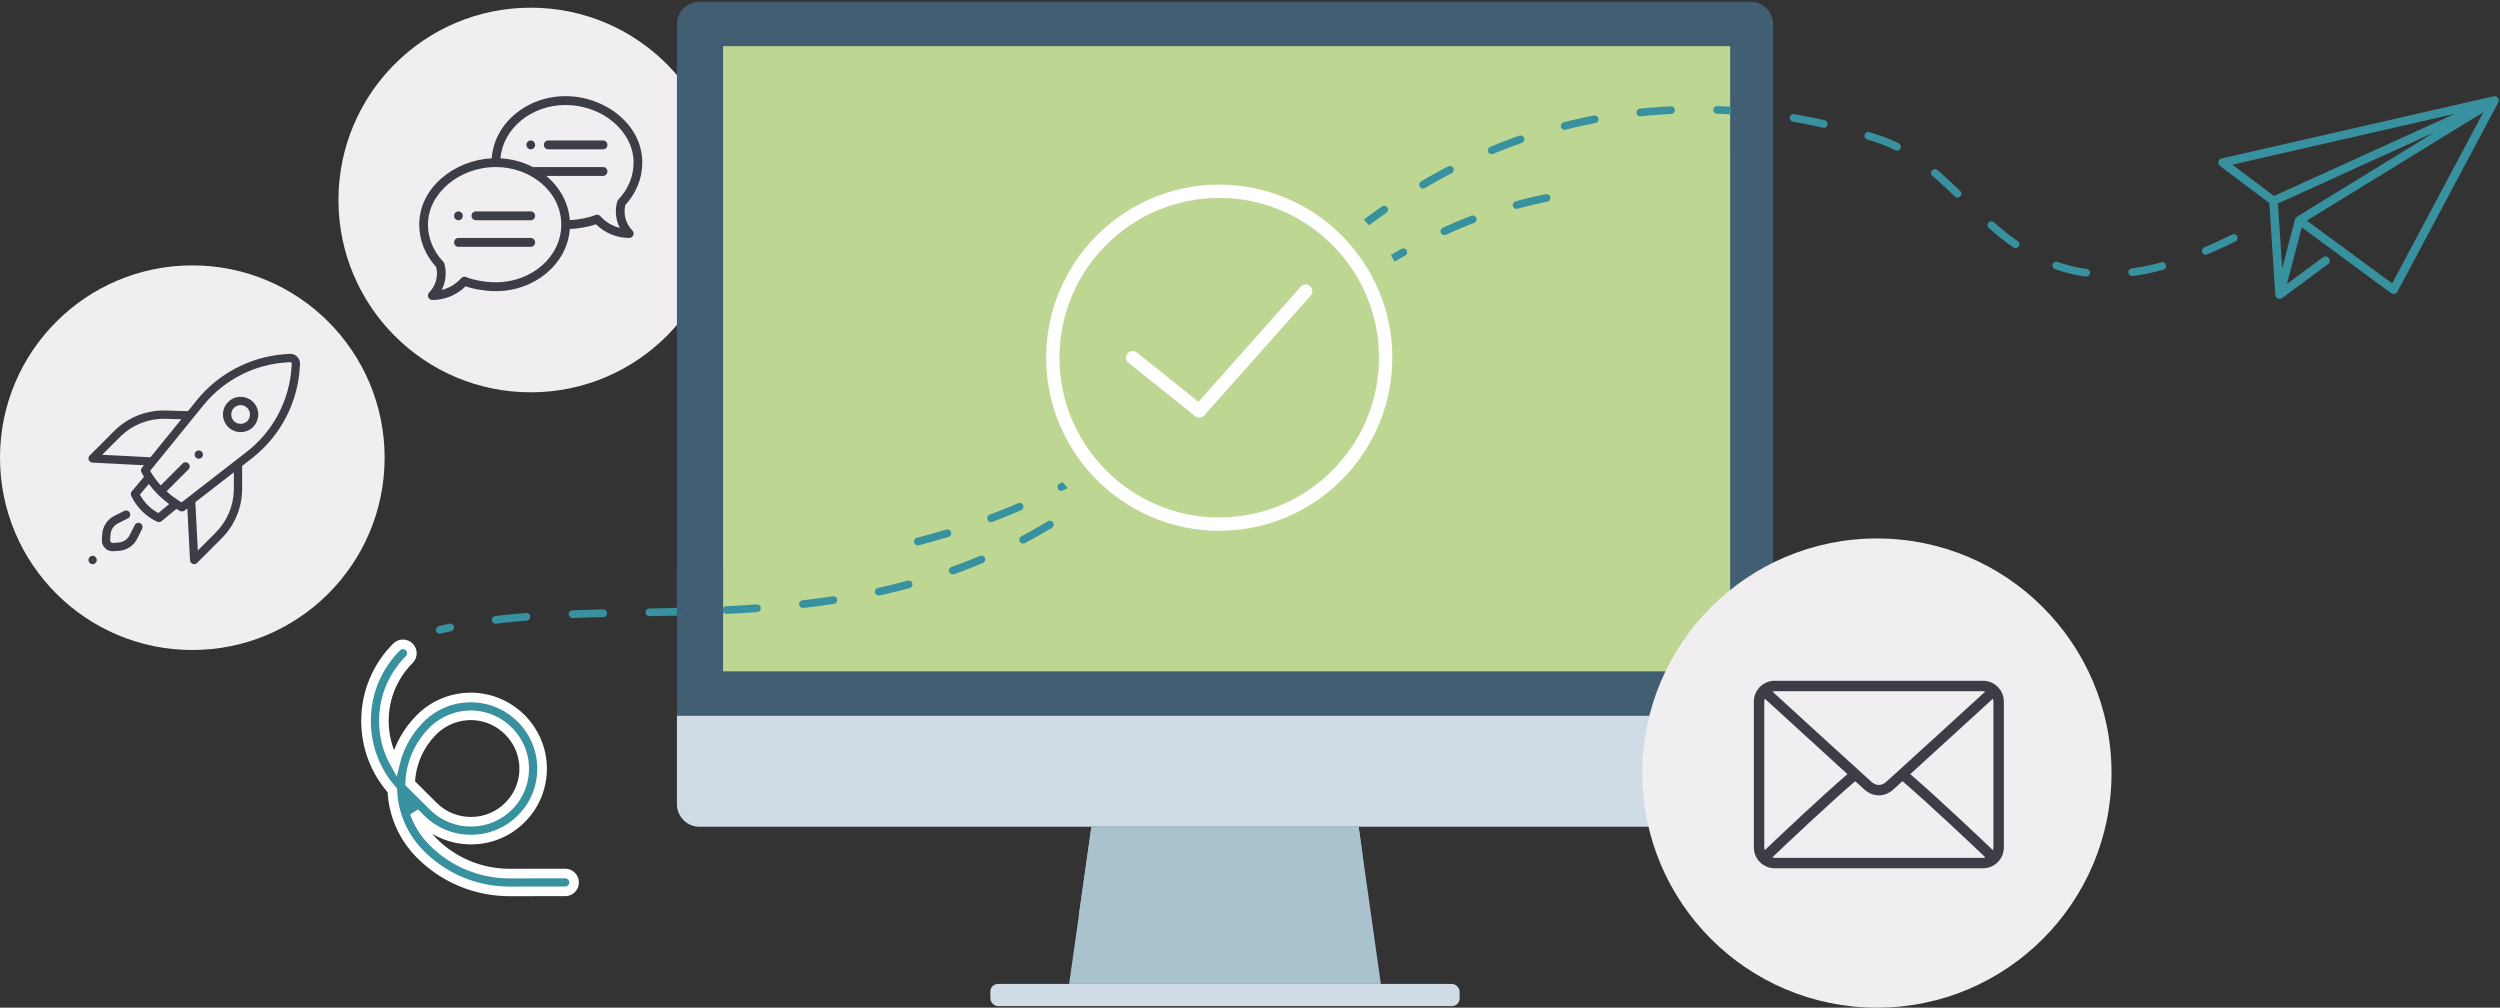
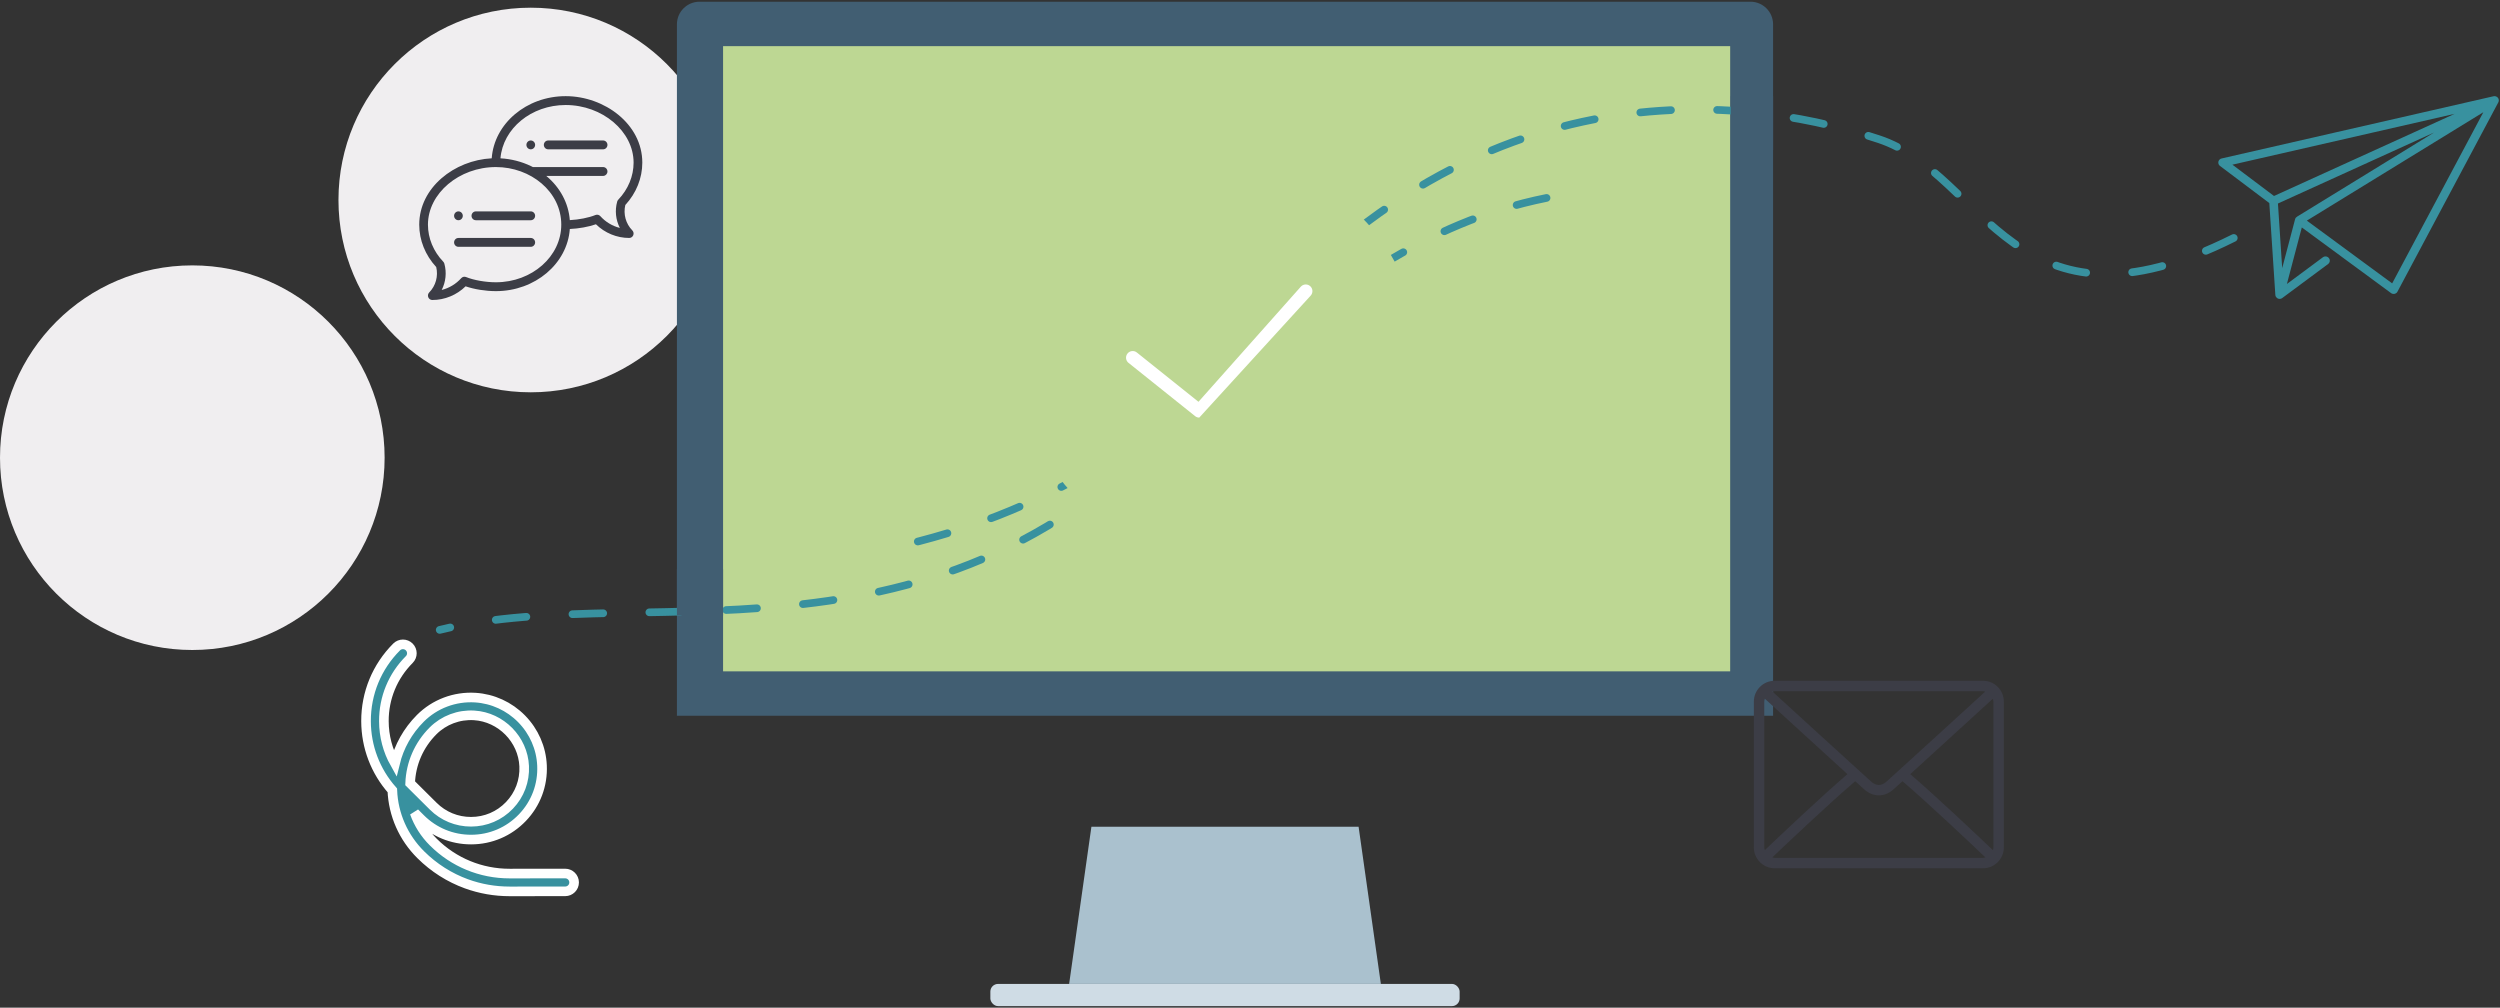
<svg xmlns="http://www.w3.org/2000/svg" width="650px" height="262px" viewBox="0 0 650 262" version="1.1">
  <rect x="0" y="0" width="650" height="262" fill="#333333" stroke="none" />
  <title>intro_contact</title>
  <g id="intro_contact" stroke="none" stroke-width="1" fill="none" fill-rule="evenodd">
    <g id="illu" transform="translate(88, -48.175)">
      <g id="Group-2" transform="translate(0, 50.175)">
        <circle id="Oval-Copy-6" fill="#F0EEF0" cx="50" cy="50" r="50" />
        <g id="003-speech-bubble" transform="translate(21, 23)" fill="#3C3D46" fill-rule="nonzero">
          <path d="M38.062,0 C48.163,0 58,7.272 58,17.283 C58,21.309 56.434,25.21 53.582,28.301 C53.018,30.667 53.703,33.174 55.402,34.903 C55.726,35.232 55.823,35.728 55.648,36.158 C55.473,36.589 55.06,36.87 54.602,36.87 C51.371,36.87 48.257,35.581 45.944,33.31 C43.992,33.987 41.525,34.432 39.153,34.54 C38.504,43.546 30.135,50.696 19.938,50.696 C17.25,50.696 14.31,50.222 12.056,49.441 C9.743,51.711 6.629,53 3.398,53 C2.94,53 2.527,52.719 2.352,52.289 C2.177,51.858 2.274,51.363 2.598,51.033 C4.297,49.304 4.982,46.797 4.418,44.432 C1.566,41.341 0,37.439 0,33.413 C0,23.778 9.134,16.655 18.846,16.16 C19.494,7.152 27.864,0 38.062,0 Z M19.938,18.435 C10.358,18.435 2.266,25.294 2.266,33.413 C2.266,36.934 3.681,40.356 6.251,43.048 C6.382,43.184 6.477,43.352 6.528,43.535 C7.178,45.859 6.905,48.312 5.838,50.393 C7.775,49.905 9.554,48.845 10.921,47.324 C11.24,46.971 11.739,46.854 12.176,47.032 C14.217,47.858 17.264,48.391 19.938,48.391 C29.307,48.391 36.93,41.672 36.93,33.413 C36.93,24.832 28.983,18.435 19.938,18.435 Z M29,36.87 C29.626,36.87 30.133,37.385 30.133,38.022 C30.133,38.658 29.626,39.174 29,39.174 L29,39.174 L10.195,39.174 C9.57,39.174 9.062,38.658 9.062,38.022 C9.062,37.385 9.57,36.87 10.195,36.87 L10.195,36.87 Z M38.062,2.304 C29.12,2.304 21.769,8.426 21.118,16.164 C23.915,16.318 26.637,17.014 29.091,18.206 L29.548,18.435 L47.805,18.435 C48.43,18.435 48.938,18.951 48.938,19.587 C48.938,20.181 48.496,20.67 47.928,20.732 L47.805,20.739 L33.029,20.739 C36.682,23.78 38.819,27.875 39.15,32.232 C41.532,32.112 44.055,31.617 45.824,30.901 C46.261,30.724 46.76,30.841 47.079,31.194 C48.446,32.715 50.225,33.775 52.162,34.262 C51.095,32.182 50.822,29.729 51.472,27.405 C51.523,27.222 51.618,27.054 51.749,26.918 C54.319,24.225 55.734,20.803 55.734,17.283 C55.734,9.163 47.642,2.304 38.062,2.304 Z M10.195,29.957 C10.821,29.957 11.328,30.473 11.328,31.109 C11.328,31.745 10.821,32.261 10.195,32.261 C9.57,32.261 9.062,31.745 9.062,31.109 C9.062,30.473 9.57,29.957 10.195,29.957 Z M29,29.957 C29.626,29.957 30.133,30.472 30.133,31.109 C30.133,31.745 29.626,32.261 29,32.261 L29,32.261 L14.727,32.261 C14.101,32.261 13.594,31.745 13.594,31.109 C13.594,30.472 14.101,29.957 14.727,29.957 L14.727,29.957 Z M29,11.522 C29.625,11.522 30.133,12.038 30.133,12.674 C30.133,13.31 29.625,13.826 29,13.826 C28.375,13.826 27.867,13.31 27.867,12.674 C27.867,12.038 28.375,11.522 29,11.522 Z M47.805,11.522 C48.43,11.522 48.938,12.038 48.938,12.674 C48.938,13.31 48.43,13.826 47.805,13.826 L47.805,13.826 L33.531,13.826 C32.906,13.826 32.398,13.31 32.398,12.674 C32.398,12.038 32.906,11.522 33.531,11.522 L33.531,11.522 Z" id="Combined-Shape" />
        </g>
      </g>
      <g id="monitor" transform="translate(26.328, 48.619)">
        <path d="M61.672,185.646 L61.672,5.774 C61.73,2.607 64.286,0.058 67.461,0 L340.883,0 C344.058,0.058 346.614,2.607 346.672,5.774 L346.672,185.646 L61.672,185.646 Z" id="Path" fill="#415E72" fill-rule="nonzero" />
        <g id="Group" transform="translate(61.672, 185.535)" fill="#CFDCE5" fill-rule="nonzero">
-           <path d="M285,0.111 L285,23.206 C284.942,26.372 282.386,28.922 279.211,28.979 L5.789,28.979 C2.614,28.922 0.058,26.372 0,23.206 L0,0.111 L285,0.111 Z" id="Path" />
          <rect id="Rectangle" x="81.492" y="69.839" width="122.016" height="5.774" rx="2" />
        </g>
        <polygon id="Path" fill="#AAC1CE" fill-rule="nonzero" points="244.695 255.375 163.648 255.375 169.438 214.515 238.906 214.515" />
        <rect id="Rectangle" fill="#BDD793" fill-rule="nonzero" x="73.672" y="11.556" width="261.844" height="162.552" />
-         <polygon id="Path" fill="#AAC1CE" fill-rule="nonzero" points="238.906 214.515 169.438 214.515 166.205 237.321 239.948 221.856" />
        <path d="M0,129.941 C57.197,101.31 64.635,146.517 92.281,155.624 C119.927,164.731 197.189,181.553 263.376,96.038 C329.563,10.523 410.585,41.798 466.453,28.038" id="Path-4-Copy-4" stroke="#38919F" stroke-width="2" stroke-linecap="round" stroke-dasharray="8,12" transform="translate(233.226, 95.683) scale(-1, -1) translate(-233.226, -95.683) " />
        <path d="M116.461,140.198 C164.175,94.689 228.107,108.853 288.709,52.812" id="Path-4-Copy-4" stroke="#38919F" stroke-width="2" stroke-linecap="round" stroke-dasharray="8,12" transform="translate(202.585, 96.505) scale(-1, 1) rotate(55) translate(-202.585, -96.505) " />
        <circle id="Oval" fill="#BDD793" cx="202.672" cy="92.556" r="52" />
        <g id="tick" transform="translate(157.672, 47.556)" fill="#FFFFFF" fill-rule="nonzero">
-           <path d="M45,0 C20.188,0 0,20.186 0,45 C0,69.814 20.188,90 45,90 C69.812,90 90,69.814 90,45 C90,20.186 69.812,0 45,0 Z M45,86.538 C22.097,86.538 3.462,67.903 3.462,45 C3.462,22.097 22.097,3.462 45,3.462 C67.903,3.462 86.538,22.097 86.538,45 C86.538,67.903 67.903,86.538 45,86.538 Z" id="Shape" />
-           <path d="M66.205,26.543 L39.605,56.468 L23.58,43.648 C22.836,43.051 21.744,43.174 21.148,43.918 C20.551,44.666 20.672,45.755 21.418,46.352 L38.726,60.198 C39.044,60.452 39.427,60.577 39.808,60.577 C40.285,60.577 40.761,60.38 41.102,59.995 L68.795,28.842 C69.43,28.128 69.366,27.033 68.651,26.399 C67.934,25.762 66.842,25.827 66.205,26.543 Z" id="Path" />
+           <path d="M66.205,26.543 L39.605,56.468 L23.58,43.648 C22.836,43.051 21.744,43.174 21.148,43.918 C20.551,44.666 20.672,45.755 21.418,46.352 L38.726,60.198 C39.044,60.452 39.427,60.577 39.808,60.577 L68.795,28.842 C69.43,28.128 69.366,27.033 68.651,26.399 C67.934,25.762 66.842,25.827 66.205,26.543 Z" id="Path" />
        </g>
      </g>
      <g id="Group-7" transform="translate(281.652, 173.776) rotate(8) translate(-281.652, -173.776) translate(18.175, 35.322)" fill="#38919F" fill-rule="nonzero">
        <path d="M57.065,269.976 L42.788,271.997 C35.371,273.047 27.984,271.154 21.989,266.665 C19.506,264.807 17.518,262.465 16.119,259.801 L17.877,261.118 C21.835,264.081 26.713,265.331 31.61,264.638 C36.65,263.925 41.062,261.261 44.031,257.138 C47,253.018 48.122,247.992 47.19,242.988 C46.359,238.52 43.893,234.52 40.248,231.725 C36.6,228.93 32.091,227.585 27.55,227.938 C22.231,228.352 17.352,231.02 14.163,235.259 C11.368,238.975 9.697,243.29 9.254,247.8 C6.944,244.768 5.432,241.184 4.875,237.312 C4.015,231.322 5.545,225.36 9.184,220.523 C9.953,219.502 9.744,218.051 8.719,217.283 C7.693,216.516 6.239,216.722 5.47,217.744 C1.088,223.569 -0.754,230.749 0.282,237.962 C1.232,244.582 4.502,250.502 9.552,254.814 C10.693,261.046 14.094,266.539 19.205,270.365 C23.068,273.256 27.426,275.224 32.012,276.198 C35.721,276.987 39.58,277.126 43.445,276.579 L57.722,274.558 C58.991,274.378 59.871,273.207 59.69,271.942 C59.509,270.677 58.333,269.797 57.065,269.976 Z M13.884,252.346 C13.362,247.227 14.765,242.177 17.878,238.04 C20.267,234.862 23.926,232.863 27.917,232.552 C34.889,232.01 41.35,236.962 42.627,243.827 C43.326,247.581 42.485,251.348 40.261,254.436 C38.035,257.526 34.729,259.521 30.952,260.056 C27.282,260.576 23.627,259.639 20.661,257.418 L13.884,252.346 Z" id="Shape" stroke="#FFFFFF" stroke-width="2.5" />
        <g id="003-send-2" transform="translate(456.955, 0)">
          <path d="M69.663,0.312 C69.349,0.012 68.886,-0.081 68.479,0.075 L0.713,25.934 C0.31,26.088 0.034,26.456 0.003,26.879 C-0.028,27.302 0.192,27.705 0.569,27.913 L14.612,35.688 L19.486,59.097 C19.517,59.263 19.585,59.417 19.684,59.549 C19.693,59.563 19.701,59.573 19.71,59.583 C19.881,59.794 20.125,59.941 20.409,59.986 C20.445,59.992 20.481,59.996 20.517,59.998 C20.541,59.999 20.564,60 20.587,60 C20.8,60 21.002,59.94 21.174,59.835 C21.233,59.8 21.288,59.759 21.339,59.712 C21.355,59.698 21.369,59.685 21.383,59.671 L31.954,49.257 C32.39,48.828 32.389,48.133 31.952,47.705 C31.515,47.277 30.808,47.278 30.373,47.707 L22.068,55.887 L23.863,40.789 L49.223,54.466 C49.479,54.603 49.763,54.632 50.023,54.571 C50.051,54.564 50.077,54.557 50.103,54.549 C50.36,54.467 50.585,54.296 50.728,54.052 C50.736,54.039 50.742,54.028 50.748,54.016 C50.777,53.962 50.801,53.909 50.819,53.855 L69.934,1.468 C70.082,1.063 69.976,0.611 69.663,0.312 Z M3.723,27.14 L59.112,6.004 L15.564,33.696 L3.723,27.14 Z M22.247,38.186 C22.142,38.268 22.051,38.37 21.98,38.49 C21.971,38.506 21.962,38.522 21.954,38.538 C21.886,38.667 21.847,38.803 21.834,38.939 L20.284,51.977 L16.852,35.492 L54.464,11.574 L22.247,38.186 Z M49.151,51.923 L24.913,38.851 L66.435,4.553 L49.151,51.923 Z" id="Shape" />
        </g>
      </g>
      <rect id="Rectangle" fill="#415E72" x="88" y="196.175" width="12" height="12" />
      <rect id="Rectangle" fill="#415E72" x="362" y="73.175" width="11" height="14" />
    </g>
    <g id="003-web-development" transform="translate(0, 69)">
      <circle id="Oval-Copy-11" fill="#F0EEF0" cx="50" cy="50" r="50" />
-       <path d="M24.081,75.518 C24.678,75.518 25.161,76.002 25.161,76.599 C25.161,77.196 24.678,77.679 24.081,77.679 C23.484,77.679 23,77.196 23,76.599 C23,76.002 23.484,75.518 24.081,75.518 Z M77.256,23.718 C77.716,24.172 77.981,24.785 77.999,25.426 L77.997,25.619 L77.971,26.144 C77.516,35.448 73.105,44.071 65.847,49.883 L65.455,50.192 L62.956,52.131 L62.956,58.039 C62.956,62.796 61.16,67.277 57.888,70.707 L57.577,71.026 L51.241,77.362 C51.035,77.568 50.759,77.678 50.478,77.678 C50.348,77.678 50.217,77.654 50.091,77.606 C49.733,77.468 49.479,77.152 49.415,76.78 L49.401,76.654 L48.709,63.187 L47.974,63.757 C47.781,63.907 47.548,63.984 47.313,63.984 C47.137,63.984 46.959,63.94 46.798,63.853 C46.478,63.679 46.164,63.497 45.853,63.31 C45.332,63.739 44.775,64.204 44.231,64.658 C43.467,65.296 42.677,65.955 41.992,66.511 C41.796,66.67 41.555,66.752 41.312,66.752 C41.155,66.752 40.998,66.718 40.851,66.648 C39.347,65.936 38.001,64.987 36.85,63.826 C35.725,62.693 34.803,61.374 34.109,59.906 C33.948,59.567 33.977,59.172 34.176,58.862 L34.259,58.75 L37.439,54.974 C37.21,54.6 36.989,54.22 36.779,53.834 C36.591,53.488 36.608,53.071 36.814,52.744 L36.889,52.638 L37.436,51.965 L24.025,51.276 C23.6,51.254 23.227,50.984 23.074,50.586 C22.938,50.233 22.998,49.837 23.225,49.542 L23.318,49.436 L29.653,43.101 C33.017,39.737 37.456,37.839 42.195,37.727 L42.64,37.721 L42.672,37.722 L48.858,37.904 L51.221,34.994 C56.806,28.118 65.031,23.803 73.85,23.104 L74.34,23.069 L75.344,23.005 C76.053,22.959 76.75,23.22 77.256,23.718 Z M32.311,63.84 C32.845,63.574 33.492,63.791 33.757,64.324 C34.023,64.858 33.806,65.505 33.273,65.771 L33.273,65.771 L30.693,67.055 C29.572,67.614 28.822,68.737 28.736,69.987 L28.736,69.987 L28.634,71.481 C28.616,71.734 28.743,71.9 28.819,71.977 C28.896,72.054 29.062,72.179 29.315,72.162 L29.315,72.162 L30.809,72.06 C32.059,71.975 33.182,71.225 33.741,70.103 L33.741,70.103 L35.026,67.523 C35.291,66.99 35.938,66.773 36.472,67.039 C37.005,67.304 37.222,67.952 36.956,68.485 L36.956,68.485 L35.672,71.064 C34.774,72.868 32.967,74.075 30.956,74.212 L30.956,74.212 L29.462,74.314 C29.398,74.319 29.334,74.321 29.271,74.321 C28.532,74.321 27.82,74.028 27.294,73.502 C26.723,72.93 26.426,72.14 26.482,71.334 L26.482,71.334 L26.584,69.84 C26.722,67.829 27.928,66.023 29.732,65.124 L29.732,65.124 Z M60.799,53.805 L50.786,61.575 L51.431,74.121 L56.052,69.501 C59.015,66.538 60.689,62.63 60.794,58.457 L60.799,58.039 L60.799,53.805 Z M38.697,56.829 L36.368,59.594 C36.913,60.597 37.588,61.507 38.381,62.307 C39.2,63.133 40.137,63.833 41.173,64.394 C41.709,63.953 42.286,63.472 42.849,63.002 C43.224,62.689 43.605,62.371 43.977,62.063 C42.923,61.292 41.931,60.439 41.007,59.51 L41.006,59.509 L41.006,59.509 L41.006,59.509 C40.171,58.669 39.401,57.774 38.697,56.829 Z M75.482,25.158 L74.478,25.222 C66.234,25.748 58.509,29.661 53.205,35.979 L52.896,36.353 L39.027,53.428 C39.718,54.609 40.515,55.723 41.405,56.759 L41.792,57.199 L47.489,51.502 C47.91,51.081 48.593,51.081 49.014,51.502 C49.405,51.893 49.433,52.51 49.098,52.933 L49.014,53.027 L43.312,58.73 C44.359,59.689 45.491,60.55 46.697,61.299 L47.219,61.614 L64.133,48.488 C70.999,43.16 75.229,35.176 75.79,26.52 L75.817,26.039 L75.843,25.514 C75.849,25.382 75.783,25.295 75.742,25.255 C75.701,25.215 75.613,25.15 75.482,25.158 Z M51.682,48.113 C52.278,48.113 52.761,48.596 52.761,49.191 C52.761,49.787 52.278,50.27 51.682,50.27 C51.087,50.27 50.604,49.787 50.604,49.191 C50.604,48.596 51.087,48.113 51.682,48.113 Z M42.625,39.878 C38.441,39.882 34.499,41.461 31.478,44.334 L31.179,44.626 L26.558,49.246 L39.12,49.892 L47.146,40.011 L42.625,39.878 Z M62.56,34.174 C63.786,34.174 64.939,34.652 65.806,35.519 C67.595,37.309 67.595,40.221 65.806,42.011 C64.911,42.906 63.735,43.353 62.56,43.353 C61.384,43.353 60.209,42.906 59.314,42.011 C57.524,40.221 57.524,37.309 59.314,35.519 C60.181,34.652 61.334,34.174 62.56,34.174 Z M62.56,36.331 C61.91,36.331 61.299,36.584 60.839,37.044 C59.89,37.993 59.89,39.537 60.839,40.486 C61.788,41.434 63.332,41.434 64.281,40.486 C65.229,39.537 65.229,37.993 64.28,37.044 C63.821,36.584 63.21,36.331 62.56,36.331 Z" id="Combined-Shape" fill="#3C3D46" fill-rule="nonzero" />
    </g>
    <g id="Group-3" transform="translate(427, 140)">
-       <circle id="Oval-Copy-15" fill="#F0EEF0" cx="61" cy="61" r="61" />
      <path d="M88.583,37 L34.417,37 C31.429,37 29,39.429 29,42.417 L29,80.333 C29,83.321 31.429,85.75 34.417,85.75 L88.583,85.75 C91.571,85.75 94,83.321 94,80.333 L94,42.417 C94,39.429 91.571,37 88.583,37 Z M34.417,39.708 L88.583,39.708 C88.783,39.708 88.959,39.781 89.146,39.822 C84.457,44.114 68.907,58.339 63.465,63.242 C63.039,63.626 62.353,64.083 61.5,64.083 C60.647,64.083 59.961,63.626 59.534,63.241 C54.093,58.339 38.542,44.113 33.853,39.822 C34.041,39.781 34.217,39.708 34.417,39.708 Z M31.708,80.333 L31.708,42.417 C31.708,42.151 31.788,41.911 31.86,41.668 C35.449,44.953 46.299,54.879 53.334,61.276 C46.322,67.3 35.469,77.589 31.851,81.039 C31.788,80.809 31.708,80.584 31.708,80.333 Z M88.583,83.042 L34.417,83.042 C34.2,83.042 34.008,82.966 33.806,82.918 C37.544,79.354 48.466,69.006 55.355,63.112 C56.253,63.927 57.074,64.67 57.72,65.252 C58.837,66.26 60.143,66.792 61.5,66.792 C62.857,66.792 64.163,66.26 65.278,65.254 C65.925,64.671 66.746,63.927 67.645,63.112 C74.534,69.005 85.454,79.353 89.194,82.918 C88.992,82.966 88.8,83.042 88.583,83.042 Z M91.292,80.333 C91.292,80.584 91.212,80.809 91.149,81.039 C87.53,77.588 76.678,67.299 69.666,61.277 C76.701,54.879 87.55,44.954 91.14,41.668 C91.212,41.91 91.292,42.151 91.292,42.417 L91.292,80.333 L91.292,80.333 Z" id="Shape" fill="#3C3D46" fill-rule="nonzero" />
    </g>
  </g>
</svg>